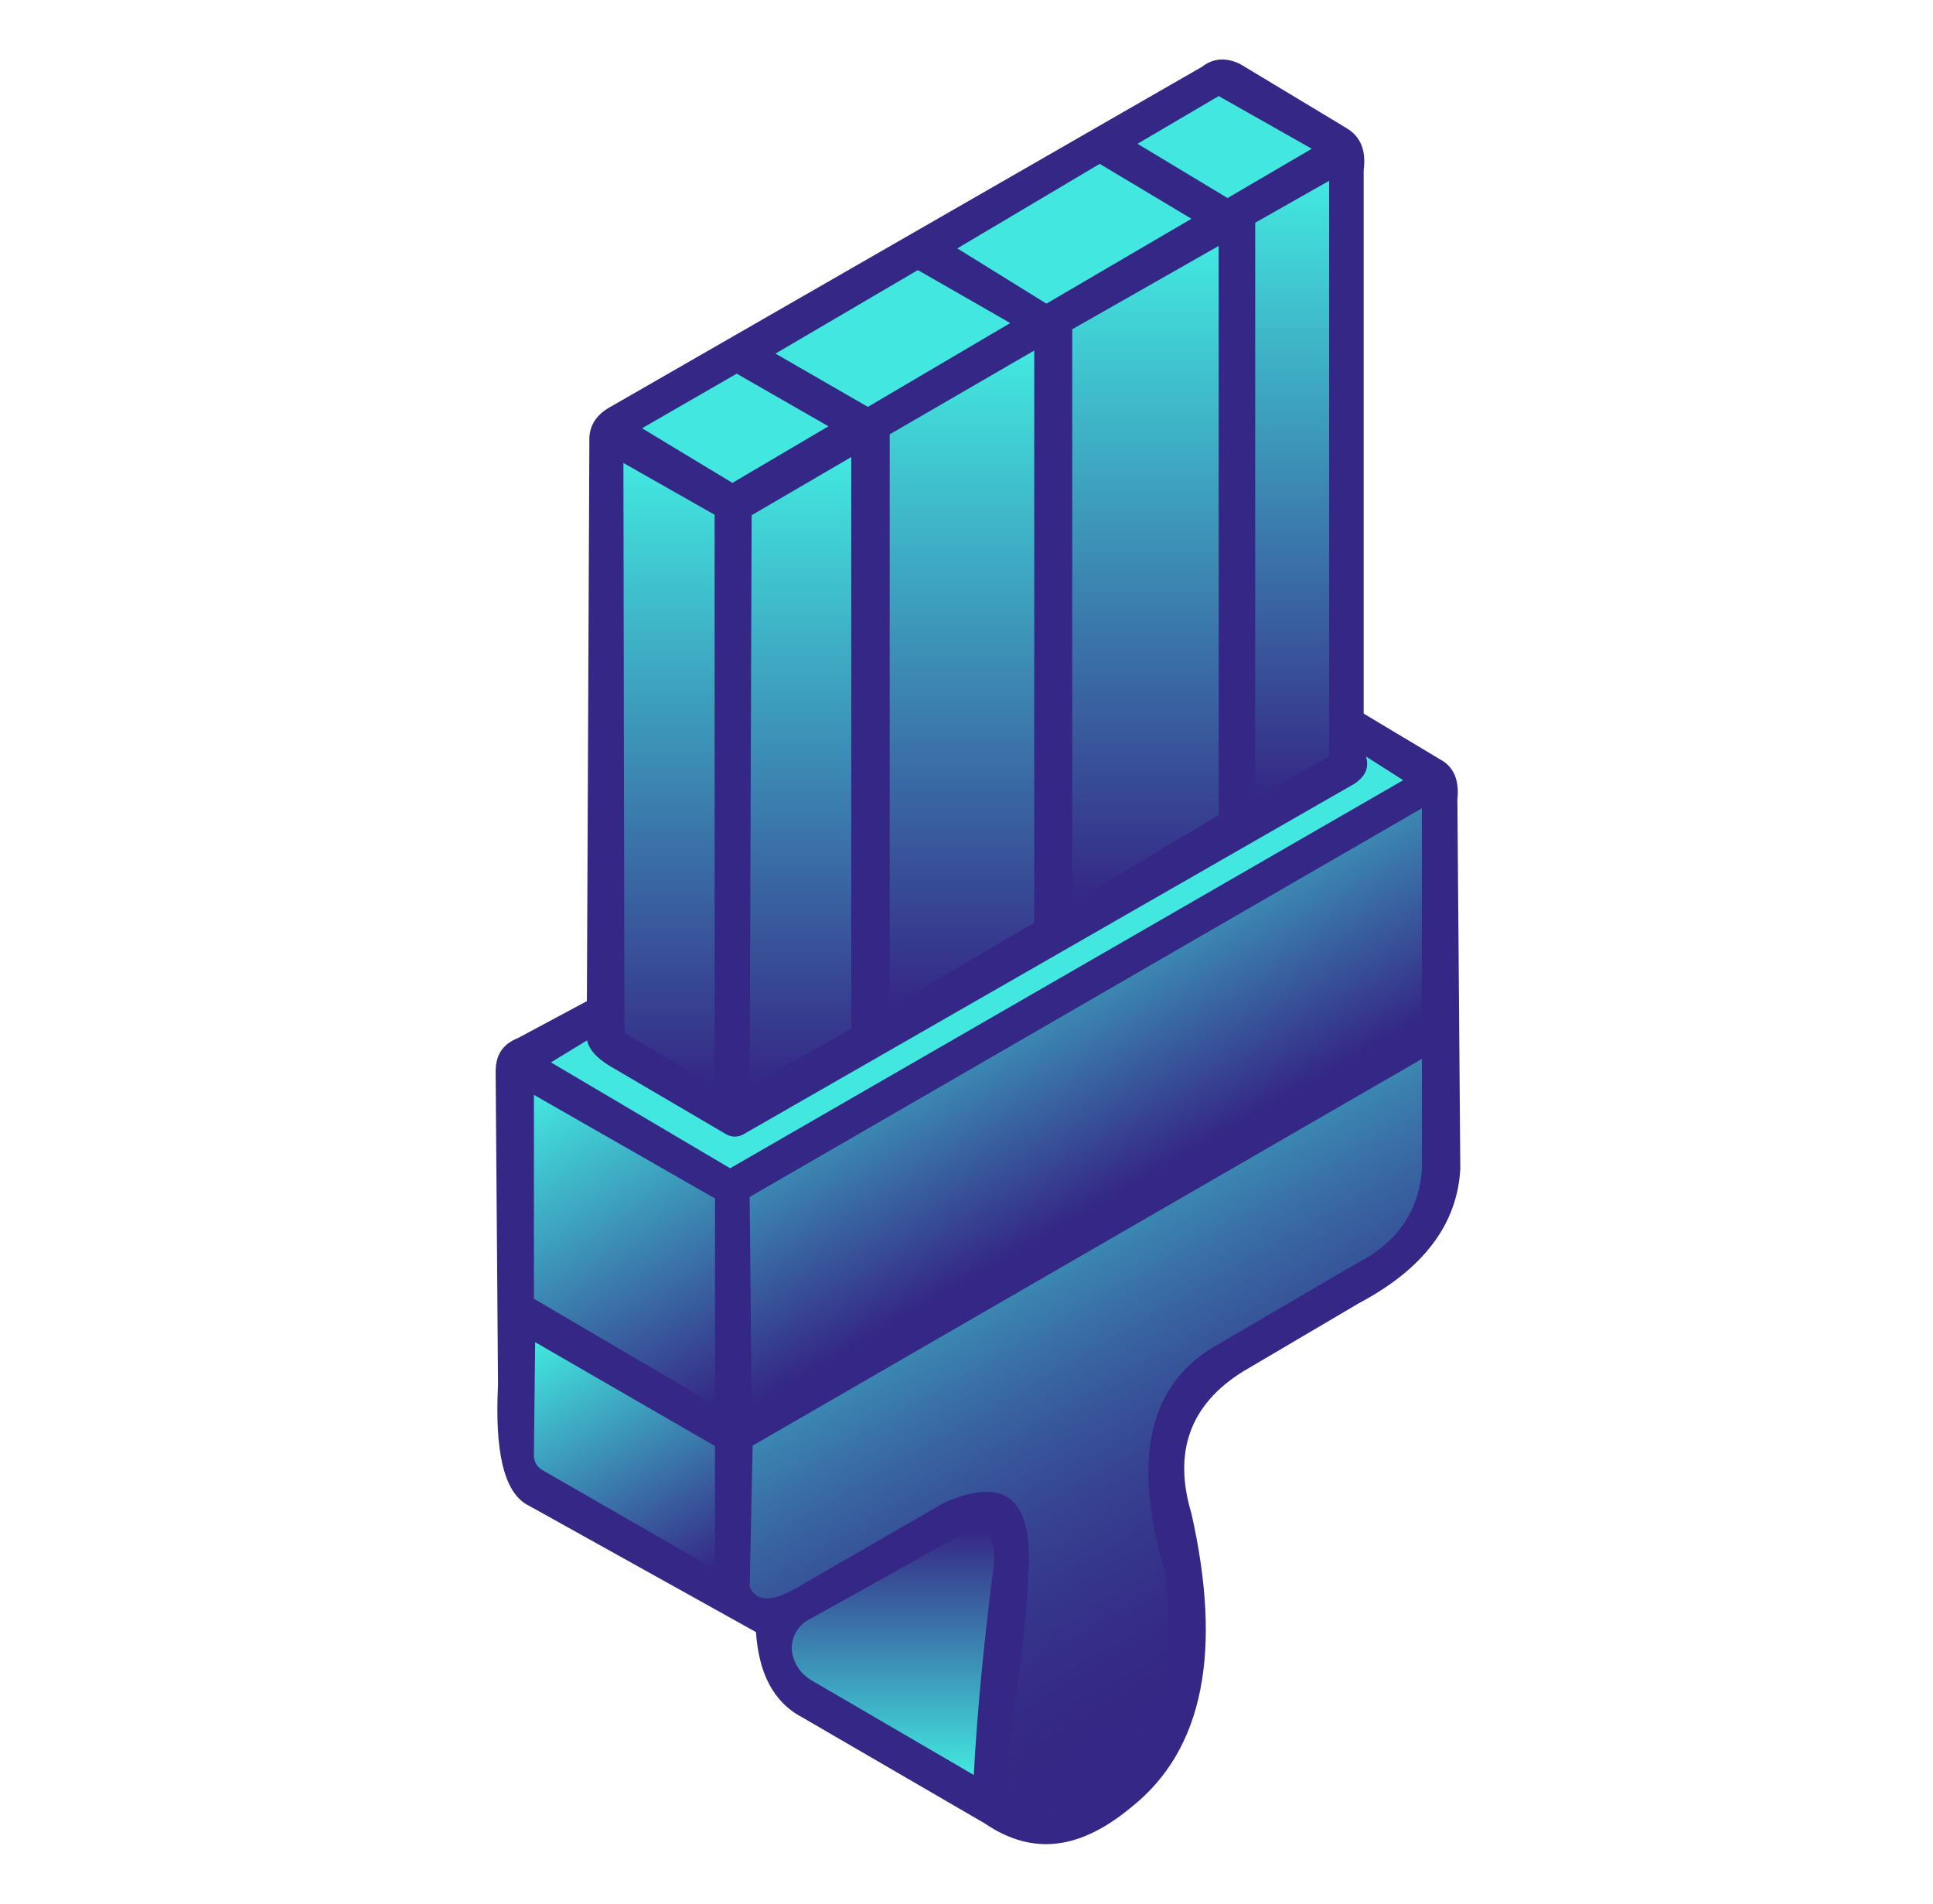
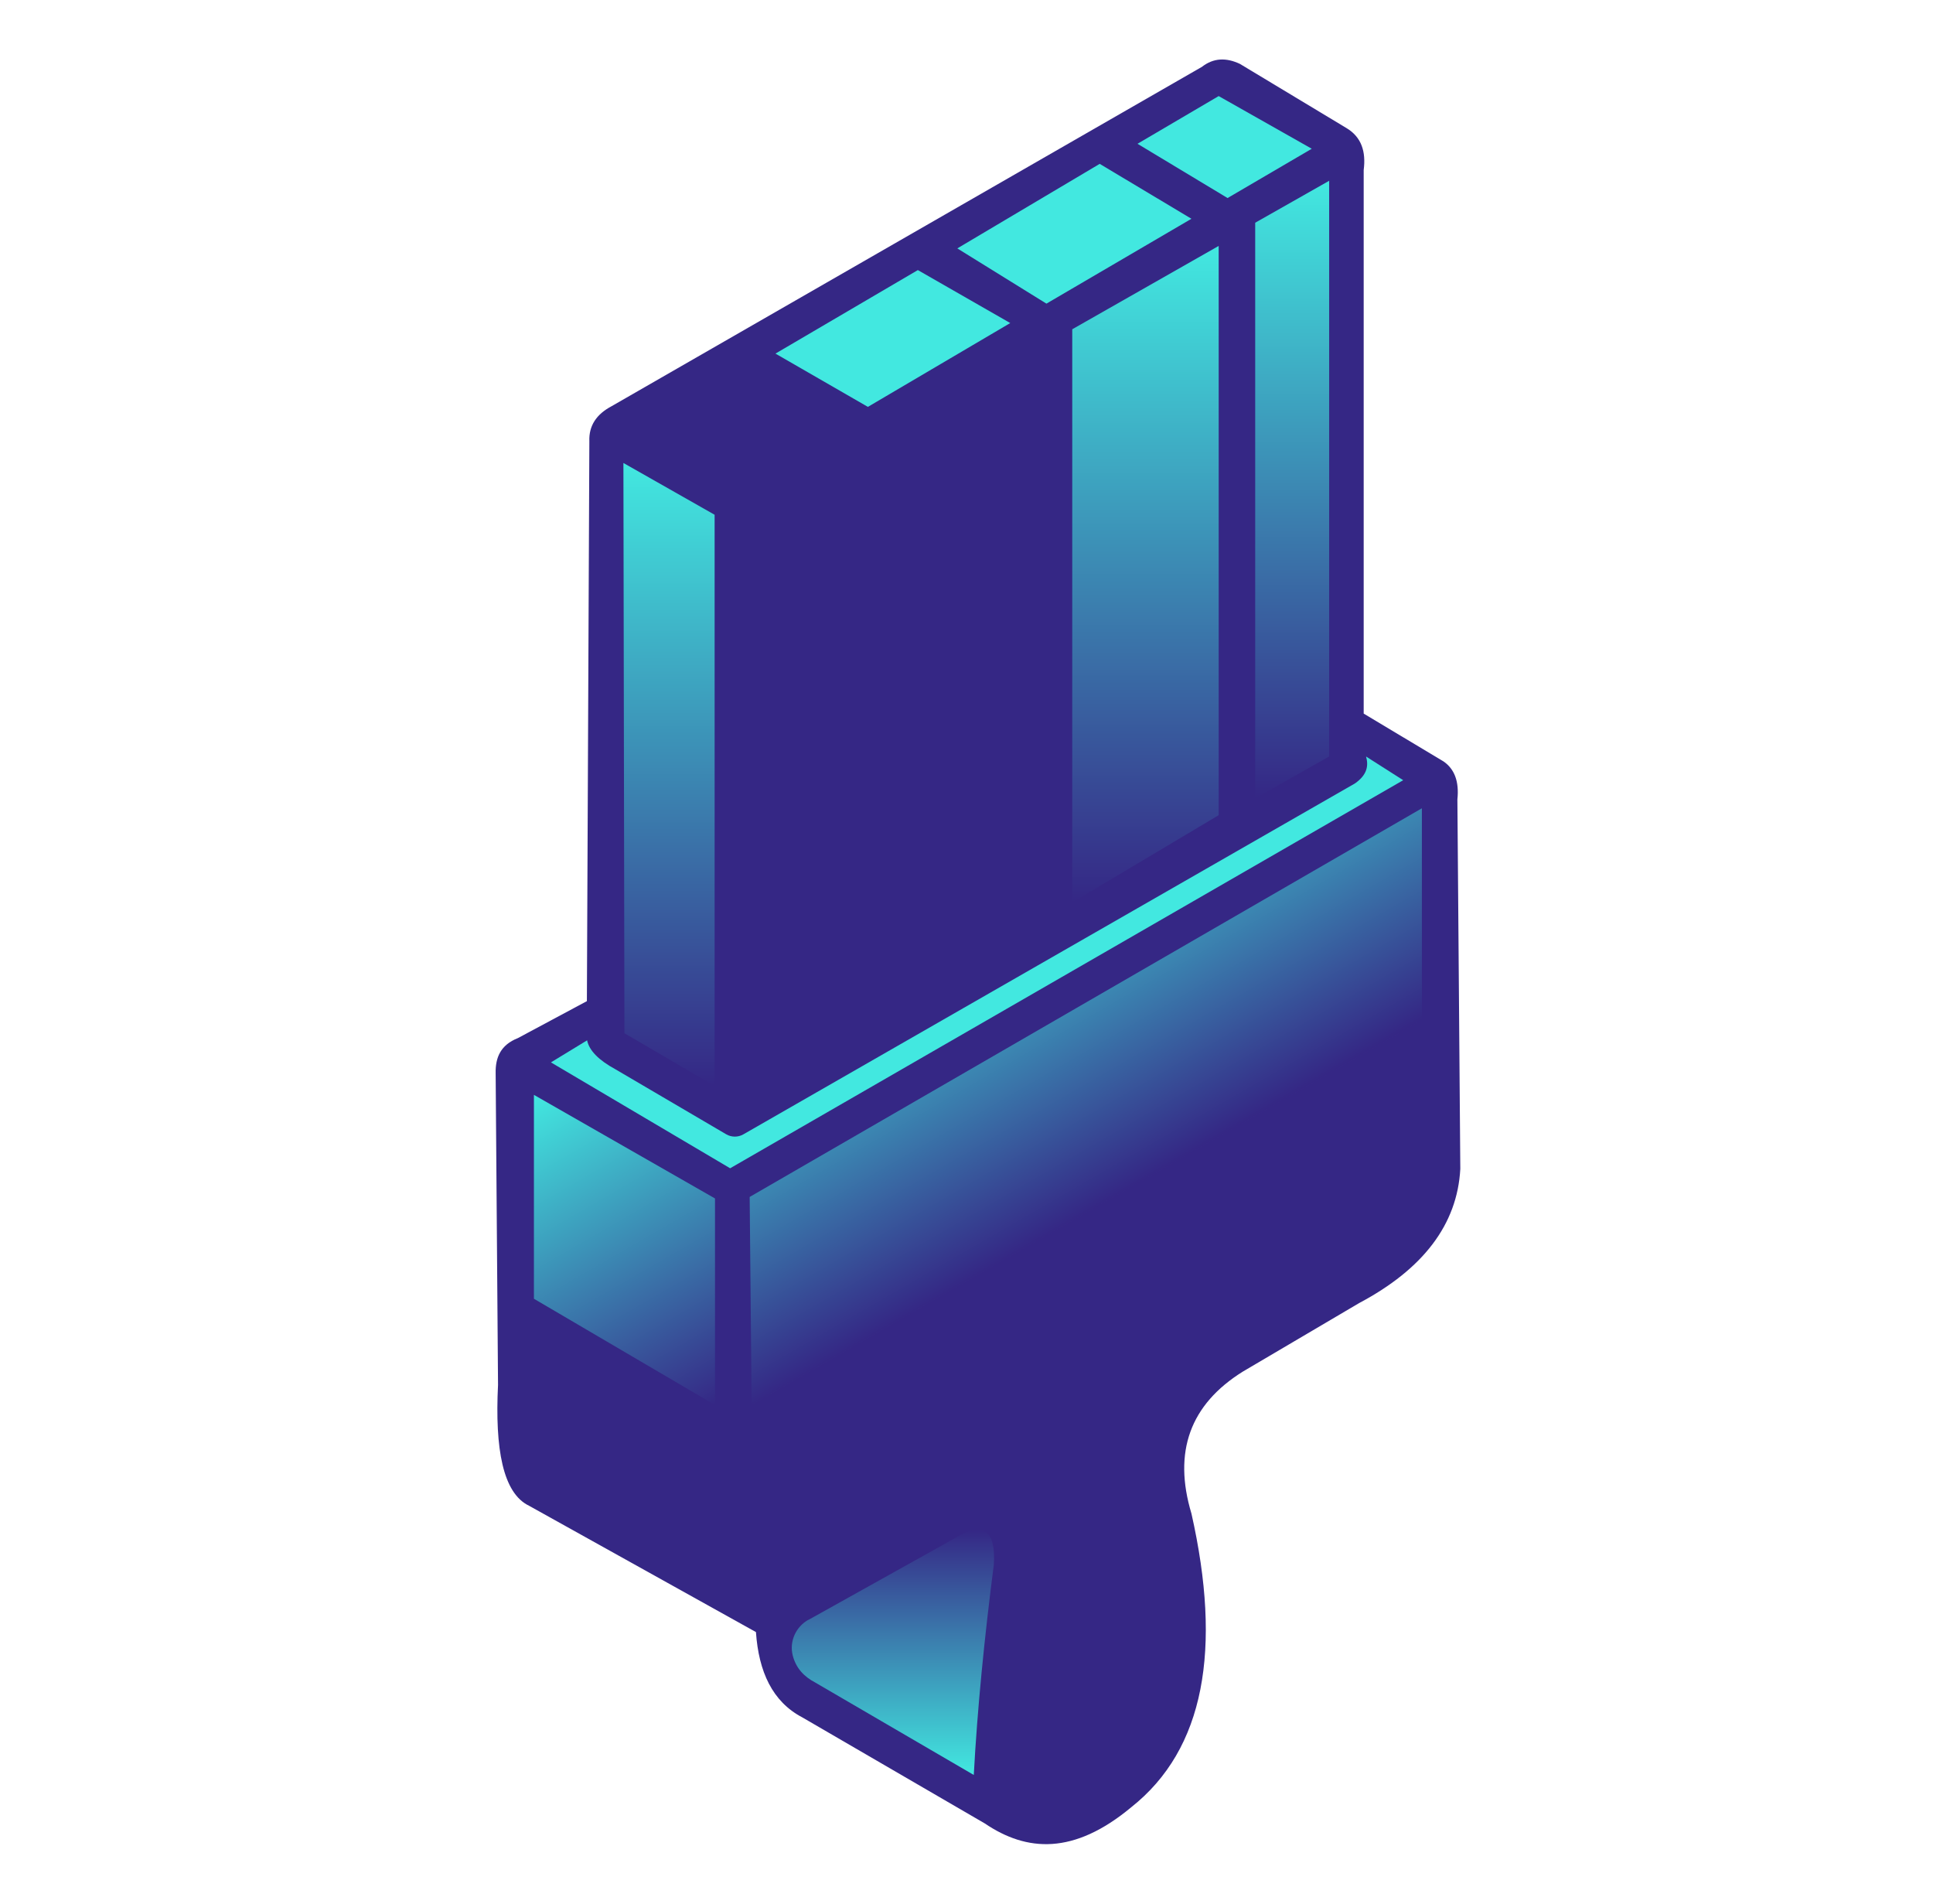
<svg xmlns="http://www.w3.org/2000/svg" width="65" height="64" viewBox="0 0 65 64" fill="none">
  <path d="M16.667 36.079C16.657 35.561 16.828 35.132 17.414 34.901L19.735 33.658L19.818 14.835C19.797 14.311 20.059 13.925 20.565 13.657L40.417 2.247C40.808 1.942 41.236 1.932 41.694 2.148L45.276 4.305C45.78 4.606 45.937 5.095 45.856 5.715V23.991L48.542 25.6C48.908 25.853 49.071 26.272 49.007 26.876L49.105 39.298C49.003 41.172 47.851 42.668 45.705 43.808L41.79 46.114C40.022 47.217 39.438 48.807 40.065 50.889C41.091 55.445 40.509 58.803 38.042 60.757C36.111 62.366 34.528 62.261 33.116 61.304L26.979 57.738C25.973 57.211 25.512 56.203 25.42 54.87L17.792 50.624C16.908 50.202 16.64 48.707 16.747 46.56L16.667 36.079Z" fill="#352785" />
-   <path d="M17.995 45.123L17.953 48.934C17.951 49.135 18.057 49.32 18.232 49.42L24.042 52.764V48.617L17.995 45.123Z" fill="url(#paint0_linear_1297_6358)" />
  <path d="M24.043 47.236L17.954 43.664V36.809L24.043 40.292V47.236Z" fill="url(#paint1_linear_1297_6358)" />
  <path d="M19.742 34.974C19.812 35.319 20.132 35.643 20.693 35.948L24.419 38.134C24.598 38.238 24.816 38.239 24.996 38.137L45.56 26.34C45.974 26.052 46.024 25.745 45.936 25.434L47.185 26.23L24.552 39.277L18.526 35.717L19.742 34.976V34.974Z" fill="#42E8E0" />
  <path opacity="0.5" d="M25.209 40.241L25.275 47.236L47.813 34.305V27.174L25.209 40.241Z" fill="url(#paint2_linear_1297_6358)" />
-   <path opacity="0.5" d="M25.309 48.601L25.21 53.344C25.418 53.834 25.91 53.867 26.686 53.442L31.744 50.524C33.533 49.734 34.648 50.117 34.596 52.531C34.425 58.071 32.811 60.79 35.359 60.891C38.017 60.593 39.743 56.91 39.19 52.914C38.033 49.064 38.66 46.644 40.699 45.352L45.575 42.499C46.964 41.801 47.73 40.737 47.814 39.275V35.6L25.309 48.601Z" fill="url(#paint3_linear_1297_6358)" />
  <path d="M27.185 54.455C26.762 54.691 26.538 55.181 26.656 55.652C26.762 56.077 27.032 56.367 27.415 56.567L32.745 59.674C32.864 57.45 33.1 55.077 33.419 52.598C33.484 51.511 33.121 51.084 32.048 51.748L27.186 54.459L27.185 54.455Z" fill="url(#paint4_linear_1297_6358)" />
  <path d="M20.963 15.565L24.03 17.306V36.511L20.997 34.737L20.963 15.565Z" fill="url(#paint5_linear_1297_6358)" />
-   <path d="M25.275 17.322L28.625 15.366V34.586L25.209 36.511L25.275 17.322Z" fill="url(#paint6_linear_1297_6358)" />
-   <path d="M29.918 14.602L34.778 11.784V31.021L29.918 33.874V14.602Z" fill="url(#paint7_linear_1297_6358)" />
  <path d="M36.056 11.07L40.98 8.268V27.406L36.056 30.34V11.07Z" fill="url(#paint8_linear_1297_6358)" />
  <path d="M42.208 7.488L44.695 6.078V25.431L42.208 26.841V7.488Z" fill="url(#paint9_linear_1297_6358)" />
  <path d="M38.25 4.834L40.98 3.23L44.11 5.001L41.279 6.658L38.25 4.834Z" fill="#42E8E0" />
  <path d="M36.979 5.509L40.064 7.355L35.188 10.208L32.191 8.351L36.979 5.509Z" fill="#42E8E0" />
  <path d="M30.864 9.08L33.971 10.861L29.184 13.679L26.076 11.888L30.864 9.08Z" fill="#42E8E0" />
-   <path d="M24.773 12.563L27.858 14.332L24.629 16.234L21.589 14.398L24.773 12.563Z" fill="#42E8E0" />
  <defs>
    <linearGradient id="paint0_linear_1297_6358" x1="18.632" y1="44.756" x2="23.453" y2="53.105" gradientUnits="userSpaceOnUse">
      <stop stop-color="#42E8E0" />
      <stop offset="1" stop-color="#352785" />
    </linearGradient>
    <linearGradient id="paint1_linear_1297_6358" x1="17.999" y1="36.783" x2="24.036" y2="47.24" gradientUnits="userSpaceOnUse">
      <stop stop-color="#42E8E0" />
      <stop offset="1" stop-color="#352785" />
    </linearGradient>
    <linearGradient id="paint2_linear_1297_6358" x1="35.018" y1="34.561" x2="38.106" y2="39.909" gradientUnits="userSpaceOnUse">
      <stop stop-color="#42E8E0" />
      <stop offset="1" stop-color="#352785" />
    </linearGradient>
    <linearGradient id="paint3_linear_1297_6358" x1="35.492" y1="42.712" x2="43.46" y2="56.515" gradientUnits="userSpaceOnUse">
      <stop stop-color="#41E7DF" />
      <stop offset="0.14" stop-color="#3EB4C7" />
      <stop offset="0.28" stop-color="#3B89B3" />
      <stop offset="0.42" stop-color="#3965A2" />
      <stop offset="0.56" stop-color="#374A95" />
      <stop offset="0.71" stop-color="#36368C" />
      <stop offset="0.85" stop-color="#352A86" />
      <stop offset="1" stop-color="#352785" />
    </linearGradient>
    <linearGradient id="paint4_linear_1297_6358" x1="30.025" y1="59.672" x2="30.025" y2="51.431" gradientUnits="userSpaceOnUse">
      <stop stop-color="#42E8E0" />
      <stop offset="1" stop-color="#352785" />
    </linearGradient>
    <linearGradient id="paint5_linear_1297_6358" x1="22.498" y1="15.565" x2="22.498" y2="36.511" gradientUnits="userSpaceOnUse">
      <stop stop-color="#42E8E0" />
      <stop offset="1" stop-color="#352785" />
    </linearGradient>
    <linearGradient id="paint6_linear_1297_6358" x1="26.917" y1="15.366" x2="26.917" y2="36.511" gradientUnits="userSpaceOnUse">
      <stop stop-color="#42E8E0" />
      <stop offset="1" stop-color="#352785" />
    </linearGradient>
    <linearGradient id="paint7_linear_1297_6358" x1="32.348" y1="11.784" x2="32.348" y2="33.874" gradientUnits="userSpaceOnUse">
      <stop stop-color="#42E8E0" />
      <stop offset="1" stop-color="#352785" />
    </linearGradient>
    <linearGradient id="paint8_linear_1297_6358" x1="38.519" y1="8.268" x2="38.519" y2="30.34" gradientUnits="userSpaceOnUse">
      <stop stop-color="#42E8E0" />
      <stop offset="1" stop-color="#352785" />
    </linearGradient>
    <linearGradient id="paint9_linear_1297_6358" x1="43.452" y1="6.078" x2="43.452" y2="26.841" gradientUnits="userSpaceOnUse">
      <stop stop-color="#42E8E0" />
      <stop offset="1" stop-color="#352785" />
    </linearGradient>
  </defs>
</svg>